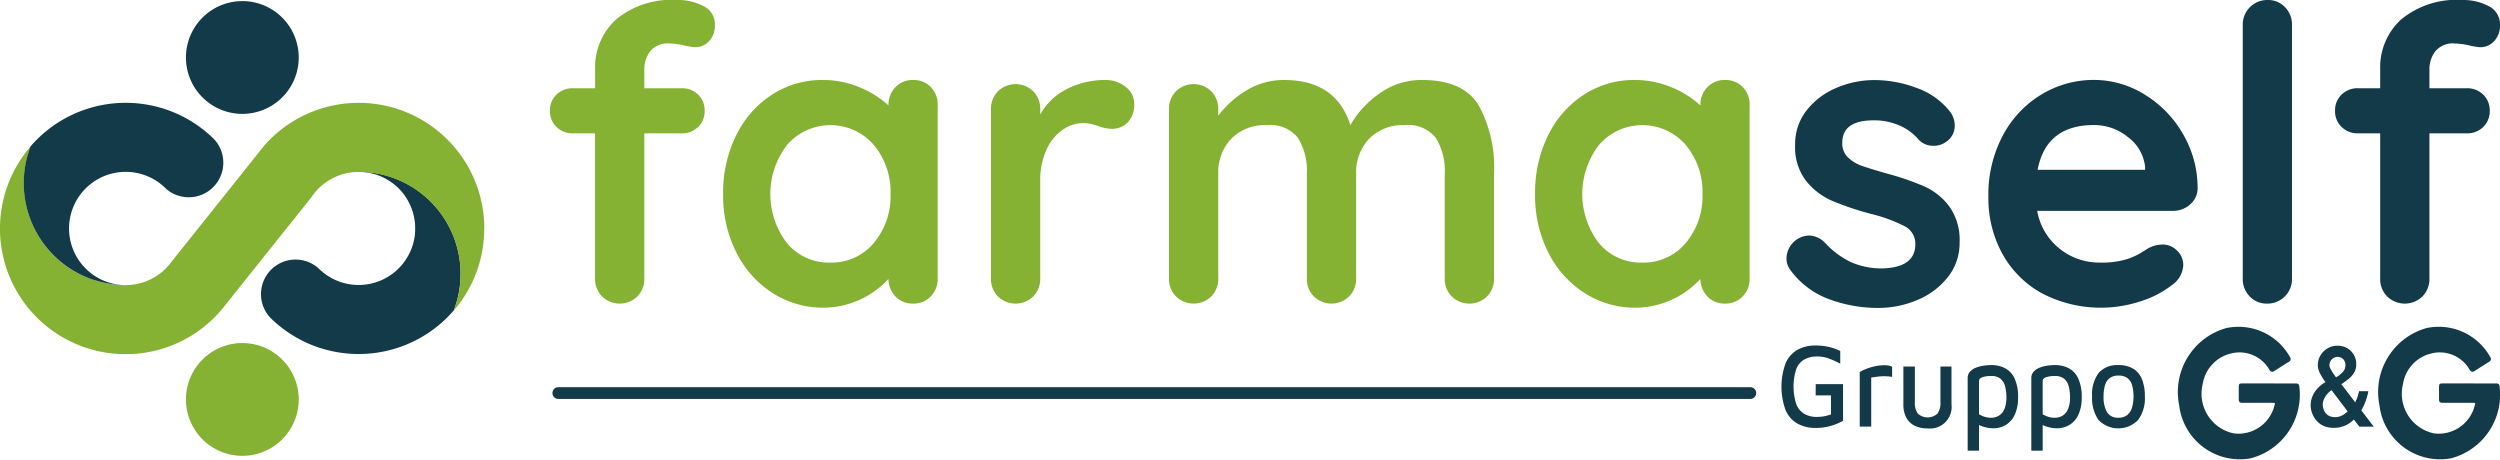
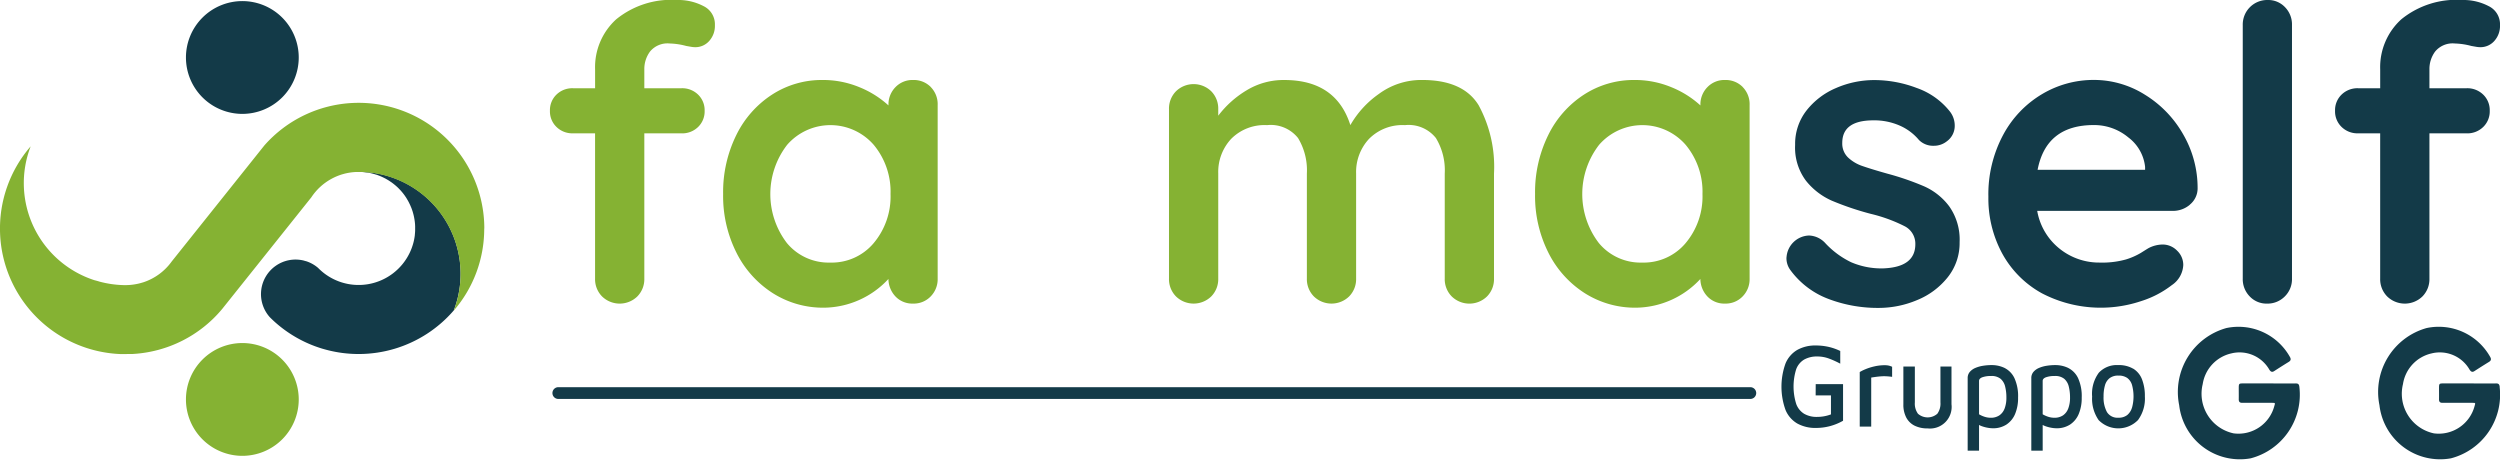
<svg xmlns="http://www.w3.org/2000/svg" width="255" height="46.876" viewBox="0 0 255 46.876">
  <defs>
    <clipPath id="a">
      <rect width="255" height="46.876" fill="none" />
    </clipPath>
  </defs>
  <g clip-path="url(#a)">
    <path d="M669.527,5.252a2.985,2.985,0,0,0-.586,1.778V9h3.808a2.314,2.314,0,0,1,1.674.648,2.205,2.205,0,0,1,.669,1.653,2.2,2.2,0,0,1-.669,1.653,2.31,2.31,0,0,1-1.674.649h-3.808V28.415a2.508,2.508,0,0,1-.712,1.82,2.577,2.577,0,0,1-3.6,0,2.507,2.507,0,0,1-.712-1.82V13.6h-2.26a2.308,2.308,0,0,1-1.674-.649,2.2,2.2,0,0,1-.669-1.653,2.2,2.2,0,0,1,.669-1.653A2.312,2.312,0,0,1,661.66,9h2.26V7.073a6.593,6.593,0,0,1,2.156-5.106A8.907,8.907,0,0,1,672.289,0a5.555,5.555,0,0,1,2.7.628,2.056,2.056,0,0,1,1.151,1.925,2.3,2.3,0,0,1-.586,1.632,1.875,1.875,0,0,1-1.423.628,2.425,2.425,0,0,1-.439-.042l-.481-.084a7.159,7.159,0,0,0-1.674-.251,2.305,2.305,0,0,0-2.009.816" transform="translate(-603.22)" fill="#85b233" />
    <path d="M888.056,96.627a2.492,2.492,0,0,1,.711,1.841v17.7a2.508,2.508,0,0,1-.711,1.82,2.4,2.4,0,0,1-1.8.732,2.366,2.366,0,0,1-1.779-.712,2.629,2.629,0,0,1-.732-1.8,9.076,9.076,0,0,1-6.57,2.93,9.564,9.564,0,0,1-5.231-1.486,10.4,10.4,0,0,1-3.7-4.122,12.861,12.861,0,0,1-1.36-5.984,13.156,13.156,0,0,1,1.339-6.005,10.289,10.289,0,0,1,3.662-4.143,9.323,9.323,0,0,1,5.126-1.485,9.7,9.7,0,0,1,3.767.732,9.9,9.9,0,0,1,2.971,1.862v-.042a2.507,2.507,0,0,1,.712-1.82,2.4,2.4,0,0,1,1.8-.732,2.441,2.441,0,0,1,1.8.712m-5.817,15.923a7.38,7.38,0,0,0,1.716-5,7.462,7.462,0,0,0-1.716-5.022,5.856,5.856,0,0,0-8.83,0,8.216,8.216,0,0,0-.021,10.023,5.526,5.526,0,0,0,4.415,1.988,5.588,5.588,0,0,0,4.436-1.988" transform="translate(-793.125 -87.754)" fill="#85b233" />
-     <path d="M1201.8,96.627a2.122,2.122,0,0,1,.858,1.674,2.593,2.593,0,0,1-.669,1.946,2.207,2.207,0,0,1-1.59.649,4.178,4.178,0,0,1-1.423-.293c-.083-.028-.272-.084-.565-.168a3.419,3.419,0,0,0-.942-.125,3.723,3.723,0,0,0-2.093.669,4.891,4.891,0,0,0-1.653,2.03,7.469,7.469,0,0,0-.648,3.243v9.918a2.508,2.508,0,0,1-.712,1.82,2.577,2.577,0,0,1-3.6,0,2.507,2.507,0,0,1-.712-1.82V98.886a2.51,2.51,0,0,1,.712-1.82,2.577,2.577,0,0,1,3.6,0,2.511,2.511,0,0,1,.712,1.82v.544a6.342,6.342,0,0,1,2.762-2.616,8.5,8.5,0,0,1,3.85-.9,3.2,3.2,0,0,1,2.113.712" transform="translate(-1086.973 -87.754)" fill="#85b233" />
    <path d="M1433.076,98.448a13.147,13.147,0,0,1,1.59,7.01v10.713a2.508,2.508,0,0,1-.712,1.82,2.576,2.576,0,0,1-3.6,0,2.5,2.5,0,0,1-.712-1.82V105.457a6.347,6.347,0,0,0-.9-3.62,3.55,3.55,0,0,0-3.16-1.318,4.783,4.783,0,0,0-3.662,1.4,4.959,4.959,0,0,0-1.318,3.536v10.713a2.508,2.508,0,0,1-.711,1.82,2.577,2.577,0,0,1-3.6,0,2.5,2.5,0,0,1-.712-1.82V105.457a6.351,6.351,0,0,0-.9-3.62,3.551,3.551,0,0,0-3.16-1.318,4.781,4.781,0,0,0-3.662,1.4,4.957,4.957,0,0,0-1.318,3.536v10.713a2.509,2.509,0,0,1-.712,1.82,2.577,2.577,0,0,1-3.6,0,2.507,2.507,0,0,1-.712-1.82V98.887a2.51,2.51,0,0,1,.712-1.82,2.577,2.577,0,0,1,3.6,0,2.512,2.512,0,0,1,.712,1.82v.67a10.208,10.208,0,0,1,2.867-2.574,7.243,7.243,0,0,1,3.871-1.067q5.273,0,6.738,4.6a9.86,9.86,0,0,1,2.908-3.18,7.293,7.293,0,0,1,4.415-1.423q4.143,0,5.733,2.532" transform="translate(-1282.278 -87.755)" fill="#85b233" />
    <path d="M1861.442,96.627a2.492,2.492,0,0,1,.711,1.841v17.7a2.508,2.508,0,0,1-.711,1.82,2.4,2.4,0,0,1-1.8.732,2.366,2.366,0,0,1-1.779-.712,2.629,2.629,0,0,1-.732-1.8,9.076,9.076,0,0,1-6.57,2.93,9.564,9.564,0,0,1-5.231-1.486,10.405,10.405,0,0,1-3.7-4.122,12.862,12.862,0,0,1-1.36-5.984,13.157,13.157,0,0,1,1.339-6.005,10.289,10.289,0,0,1,3.662-4.143,9.323,9.323,0,0,1,5.126-1.485,9.7,9.7,0,0,1,3.767.732,9.9,9.9,0,0,1,2.971,1.862v-.042a2.507,2.507,0,0,1,.712-1.82,2.4,2.4,0,0,1,1.8-.732,2.441,2.441,0,0,1,1.8.712m-5.817,15.923a7.379,7.379,0,0,0,1.716-5,7.462,7.462,0,0,0-1.716-5.022,5.856,5.856,0,0,0-8.83,0,8.216,8.216,0,0,0-.021,10.023,5.526,5.526,0,0,0,4.415,1.988,5.588,5.588,0,0,0,4.436-1.988" transform="translate(-1683.693 -87.754)" fill="#85b233" />
    <path d="M2141.774,113.994a2.381,2.381,0,0,1,2.3-2.218,2.364,2.364,0,0,1,1.674.8,8.819,8.819,0,0,0,2.615,1.925,7.8,7.8,0,0,0,3.285.628q3.264-.125,3.264-2.469a2,2,0,0,0-1.109-1.841,15.664,15.664,0,0,0-3.452-1.256,29.836,29.836,0,0,1-3.955-1.339,6.982,6.982,0,0,1-2.636-2.03,5.619,5.619,0,0,1-1.109-3.662,5.537,5.537,0,0,1,1.151-3.494,7.577,7.577,0,0,1,3.013-2.3,9.741,9.741,0,0,1,3.955-.816,12.159,12.159,0,0,1,4.269.8,7.432,7.432,0,0,1,3.348,2.344,2.332,2.332,0,0,1,.544,1.507,1.944,1.944,0,0,1-.8,1.59,2.11,2.11,0,0,1-1.34.46,2.035,2.035,0,0,1-1.506-.586,5.322,5.322,0,0,0-1.946-1.464,6.438,6.438,0,0,0-2.7-.544q-3.181,0-3.18,2.3a1.969,1.969,0,0,0,.586,1.486,4,4,0,0,0,1.486.879q.9.314,2.531.774a27.757,27.757,0,0,1,3.767,1.3,6.474,6.474,0,0,1,2.553,2.051,5.878,5.878,0,0,1,1.046,3.641,5.583,5.583,0,0,1-1.214,3.578,7.683,7.683,0,0,1-3.118,2.323,10.077,10.077,0,0,1-3.913.8,14.18,14.18,0,0,1-5.148-.921,8.55,8.55,0,0,1-3.892-2.971,2.034,2.034,0,0,1-.376-1.256" transform="translate(-1959.548 -87.754)" fill="#133a48" />
    <path d="M2404.316,108.637a2.662,2.662,0,0,1-1.758.628h-13.81a6.307,6.307,0,0,0,2.3,3.871,6.433,6.433,0,0,0,4.06,1.4,9,9,0,0,0,2.678-.314,6.961,6.961,0,0,0,1.528-.67q.564-.355.774-.481a3.192,3.192,0,0,1,1.423-.376,2.054,2.054,0,0,1,1.507.628,2.007,2.007,0,0,1,.628,1.465,2.614,2.614,0,0,1-1.172,2.051,9.983,9.983,0,0,1-3.139,1.632,12.973,12.973,0,0,1-10.107-.8,10.222,10.222,0,0,1-4.038-4.038,11.778,11.778,0,0,1-1.423-5.8,12.838,12.838,0,0,1,1.506-6.319,10.7,10.7,0,0,1,3.976-4.164,10.276,10.276,0,0,1,5.273-1.443,9.776,9.776,0,0,1,5.21,1.507,11.27,11.27,0,0,1,3.913,4.059,10.914,10.914,0,0,1,1.464,5.524,2.148,2.148,0,0,1-.795,1.632m-15.526-3.557h10.964v-.293a4.33,4.33,0,0,0-1.716-3.013,5.432,5.432,0,0,0-3.515-1.256q-4.855,0-5.733,4.562" transform="translate(-2180.952 -87.754)" fill="#133a48" />
    <path d="M2693.007,30.236a2.47,2.47,0,0,1-1.821.732,2.351,2.351,0,0,1-1.757-.732,2.505,2.505,0,0,1-.711-1.82V2.553A2.5,2.5,0,0,1,2691.271,0a2.354,2.354,0,0,1,1.757.732,2.511,2.511,0,0,1,.712,1.82V28.415a2.47,2.47,0,0,1-.732,1.82" transform="translate(-2459.957)" fill="#133a48" />
    <path d="M2809.593,5.252a2.985,2.985,0,0,0-.586,1.778V9h3.808a2.314,2.314,0,0,1,1.674.648,2.2,2.2,0,0,1,.669,1.653,2.2,2.2,0,0,1-.669,1.653,2.31,2.31,0,0,1-1.674.649h-3.808V28.415a2.508,2.508,0,0,1-.712,1.82,2.577,2.577,0,0,1-3.6,0,2.507,2.507,0,0,1-.712-1.82V13.6h-2.259a2.308,2.308,0,0,1-1.674-.649,2.2,2.2,0,0,1-.669-1.653,2.2,2.2,0,0,1,.669-1.653A2.312,2.312,0,0,1,2801.726,9h2.259V7.073a6.593,6.593,0,0,1,2.156-5.106A8.907,8.907,0,0,1,2812.355,0a5.554,5.554,0,0,1,2.7.628,2.056,2.056,0,0,1,1.151,1.925,2.3,2.3,0,0,1-.586,1.632,1.876,1.876,0,0,1-1.423.628,2.423,2.423,0,0,1-.439-.042l-.481-.084a7.157,7.157,0,0,0-1.674-.251,2.306,2.306,0,0,0-2.009.816" transform="translate(-2561.205)" fill="#133a48" />
    <path d="M2139.133,419.26h1.562V421.2a4.018,4.018,0,0,1-1.428.256,2.517,2.517,0,0,1-1.305-.317,1.957,1.957,0,0,1-.809-1,5.923,5.923,0,0,1-.006-3.54,1.926,1.926,0,0,1,.809-.989,2.644,2.644,0,0,1,1.355-.317,3.393,3.393,0,0,1,1.171.208,8.949,8.949,0,0,1,1.16.525v-1.294a5.569,5.569,0,0,0-1.2-.421,5.847,5.847,0,0,0-1.283-.14,3.762,3.762,0,0,0-1.9.452,2.879,2.879,0,0,0-1.2,1.385,7,7,0,0,0,0,4.736,2.878,2.878,0,0,0,1.2,1.385,3.785,3.785,0,0,0,1.913.452,5.516,5.516,0,0,0,1.417-.183,5.644,5.644,0,0,0,1.339-.549v-3.735h-2.789Z" transform="translate(-1953.937 -378.932)" fill="#133a48" />
    <path d="M2232.063,437.84a4.631,4.631,0,0,0-1.082.128,5.551,5.551,0,0,0-.926.3,3.858,3.858,0,0,0-.535.269V444.1h1.171v-5q.223-.037.491-.073t.547-.055a4.261,4.261,0,0,1,.558,0q.279.018.536.055V438a1.7,1.7,0,0,0-.3-.11,1.782,1.782,0,0,0-.457-.049" transform="translate(-2039.827 -400.588)" fill="#133a48" />
    <path d="M2285.614,443.08a1.749,1.749,0,0,1-.318,1.153,1.495,1.495,0,0,1-1.974,0,1.749,1.749,0,0,1-.318-1.153v-3.662h-1.171v3.845a2.816,2.816,0,0,0,.3,1.367,1.939,1.939,0,0,0,.854.824,2.94,2.94,0,0,0,1.322.275,2.208,2.208,0,0,0,2.432-2.466v-3.845h-1.127Z" transform="translate(-2087.689 -402.031)" fill="#133a48" />
    <path d="M2362.721,438a3.016,3.016,0,0,0-1.361-.305,5.535,5.535,0,0,0-.853.067,3.293,3.293,0,0,0-.787.22,1.522,1.522,0,0,0-.574.409.947.947,0,0,0-.218.635v7.4h1.16V443.8a1.985,1.985,0,0,0,.246.114,3.57,3.57,0,0,0,.625.171,3.123,3.123,0,0,0,.524.055,2.487,2.487,0,0,0,1.406-.384,2.4,2.4,0,0,0,.881-1.086,4.173,4.173,0,0,0,.3-1.654,4.439,4.439,0,0,0-.368-1.983,2.221,2.221,0,0,0-.982-1.031m-.022,4.113a1.466,1.466,0,0,1-.536.708,1.544,1.544,0,0,1-.892.244,2.027,2.027,0,0,1-.591-.092,2.722,2.722,0,0,1-.591-.262v-3.405q0-.244.34-.372a2.6,2.6,0,0,1,.9-.128,1.434,1.434,0,0,1,.959.287,1.49,1.49,0,0,1,.463.787,4.478,4.478,0,0,1,.128,1.111,3.141,3.141,0,0,1-.178,1.123" transform="translate(-2158.226 -400.456)" fill="#133a48" />
    <path d="M2439.028,438a3.015,3.015,0,0,0-1.361-.305,5.533,5.533,0,0,0-.853.067,3.293,3.293,0,0,0-.787.22,1.522,1.522,0,0,0-.574.409.947.947,0,0,0-.218.635v7.4h1.16V443.8a1.981,1.981,0,0,0,.245.114,3.573,3.573,0,0,0,.625.171,3.12,3.12,0,0,0,.524.055,2.487,2.487,0,0,0,1.406-.384,2.4,2.4,0,0,0,.881-1.086,4.173,4.173,0,0,0,.3-1.654,4.439,4.439,0,0,0-.368-1.983,2.222,2.222,0,0,0-.982-1.031m-.022,4.113a1.467,1.467,0,0,1-.535.708,1.545,1.545,0,0,1-.893.244,2.026,2.026,0,0,1-.591-.092,2.716,2.716,0,0,1-.591-.262v-3.405q0-.244.34-.372a2.6,2.6,0,0,1,.9-.128,1.433,1.433,0,0,1,.959.287,1.492,1.492,0,0,1,.463.787,4.478,4.478,0,0,1,.128,1.111,3.135,3.135,0,0,1-.178,1.123" transform="translate(-2228.041 -400.456)" fill="#133a48" />
    <path d="M2512.328,438.068a2.864,2.864,0,0,0-1.528-.372,2.5,2.5,0,0,0-1.98.775,3.609,3.609,0,0,0-.686,2.435,3.807,3.807,0,0,0,.664,2.4,2.807,2.807,0,0,0,4.016-.006,3.682,3.682,0,0,0,.7-2.4,4.676,4.676,0,0,0-.29-1.745,2.212,2.212,0,0,0-.893-1.092m-.128,3.961a1.544,1.544,0,0,1-.485.763,1.382,1.382,0,0,1-.9.275,1.257,1.257,0,0,1-1.171-.574,3.073,3.073,0,0,1-.346-1.587,3.971,3.971,0,0,1,.145-1.147,1.4,1.4,0,0,1,.48-.732,1.429,1.429,0,0,1,.892-.256,1.509,1.509,0,0,1,.892.238,1.364,1.364,0,0,1,.491.714,4.411,4.411,0,0,1,.006,2.307" transform="translate(-2294.737 -400.456)" fill="#133a48" />
-     <path d="M2775.727,420.052a5.513,5.513,0,0,0,.262-.958h-.948q-.023.1-.078.305t-.145.458a2.925,2.925,0,0,1-.173.374l-1.413-1.85c.277-.186.527-.366.738-.537a2.376,2.376,0,0,0,.574-.659,1.7,1.7,0,0,0,.206-.86,1.843,1.843,0,0,0-.251-.952,1.821,1.821,0,0,0-.68-.671,1.964,1.964,0,0,0-.987-.244,1.939,1.939,0,0,0-1.01.269,2.047,2.047,0,0,0-.719.714,1.856,1.856,0,0,0-.028,1.874,6.079,6.079,0,0,0,.485.781l.052.068a3.6,3.6,0,0,0-.838.677,2.641,2.641,0,0,0-.524.861,2.544,2.544,0,0,0-.15.836,2.3,2.3,0,0,0,.145.781,2.54,2.54,0,0,0,.43.751,2.031,2.031,0,0,0,.731.555,2.465,2.465,0,0,0,1.049.208,2.838,2.838,0,0,0,.954-.153,2.784,2.784,0,0,0,.759-.4,3.73,3.73,0,0,0,.343-.3l.555.731h1.472l-1.268-1.661a6.383,6.383,0,0,0,.459-.994m-3.469-4.211a.819.819,0,0,1,1.16-.018.816.816,0,0,1,.229.6,1.165,1.165,0,0,1-.073.4,1.178,1.178,0,0,1-.3.421,3.467,3.467,0,0,1-.585.435l-.006-.008q-.134-.171-.284-.4t-.268-.446a.833.833,0,0,1-.117-.378.842.842,0,0,1,.24-.6m1.21,5.627a1.525,1.525,0,0,1-.848.262,1.361,1.361,0,0,1-.658-.14,1.029,1.029,0,0,1-.391-.354,1.41,1.41,0,0,1-.184-.427,1.621,1.621,0,0,1-.05-.36,1.452,1.452,0,0,1,.1-.494,2.005,2.005,0,0,1,.363-.586,2.557,2.557,0,0,1,.43-.392l1.649,2.172a3.279,3.279,0,0,1-.412.32" transform="translate(-2534.414 -379.193)" fill="#133a48" />
    <path d="M2623.334,397.29c-.906.011-1.812,0-2.719,0H2617.9c-.337,0-.376.045-.378.423s.007.78,0,1.17c-.007.286.1.388.364.386,1.012-.011,2.025,0,3.037,0,.326,0,.326,0,.225.334a3.782,3.782,0,0,1-4.149,2.78,4.132,4.132,0,0,1-3.153-5.028,3.8,3.8,0,0,1,2.926-3.13,3.5,3.5,0,0,1,3.874,1.67c.154.225.288.271.5.13q.732-.476,1.475-.932c.23-.142.247-.3.1-.538a6.009,6.009,0,0,0-6.461-2.914,6.77,6.77,0,0,0-4.814,7.872,6.228,6.228,0,0,0,7.292,5.417,6.708,6.708,0,0,0,4.969-7.265c-.025-.289-.123-.377-.376-.374" transform="translate(-2389.169 -358.18)" fill="#133a48" />
    <path d="M2863.834,397.664c-.025-.289-.123-.377-.376-.374-.906.011-1.812,0-2.719,0s-1.812,0-2.719,0c-.337,0-.376.045-.378.423s.007.78,0,1.17c-.007.286.1.388.364.386,1.012-.011,2.024,0,3.037,0,.326,0,.326,0,.225.334a3.782,3.782,0,0,1-4.149,2.78,4.132,4.132,0,0,1-3.153-5.028,3.8,3.8,0,0,1,2.926-3.13,3.5,3.5,0,0,1,3.874,1.67c.154.225.288.271.5.13q.732-.476,1.476-.932c.23-.142.247-.3.1-.539a6.009,6.009,0,0,0-6.461-2.914,6.77,6.77,0,0,0-4.814,7.872,6.228,6.228,0,0,0,7.292,5.417,6.708,6.708,0,0,0,4.969-7.265" transform="translate(-2608.862 -358.18)" fill="#133a48" />
    <path d="M234.433,417.018a5.752,5.752,0,1,1-5.752-5.752,5.752,5.752,0,0,1,5.752,5.752" transform="translate(-203.962 -376.275)" fill="#85b233" />
    <path d="M234.433,7.1a5.752,5.752,0,1,1-5.752-5.752A5.752,5.752,0,0,1,234.433,7.1" transform="translate(-203.962 -1.236)" fill="#133a48" />
    <path d="M322.812,206.02h0a5.507,5.507,0,0,1,.687.044l.071.009h0a5.739,5.739,0,0,1,1.013.227h0l.01,0q.236.077.464.173l.089.04.107.049.06.027.068.035.095.048.086.044.044.025.078.045c.04.023.08.045.12.069l.118.074.065.043.042.028c.05.034.1.068.148.1l.034.025c.051.037.1.075.151.113l.021.017c.106.084.21.17.31.261.057.052.112.1.167.159l.011.01.023.022c.027.027.053.056.079.083l.072.075.04.042q.194.214.366.446l.009.013.059.08.035.052.074.11c.015.023.031.045.046.068l.03.048,0,.006.039.063c.018.03.035.06.053.09l.031.053c.026.046.052.093.077.141l.028.053.015.029c.011.021.02.043.031.065.024.048.047.1.07.144l.042.094c.022.05.043.1.064.15.008.019.017.038.025.058l.014.037.031.082c.015.041.03.082.044.124s.02.059.03.089.015.045.022.067.01.035.015.053.019.063.027.094.022.079.032.119.017.066.025.1c0,.016.008.032.012.049s.01.047.015.07.015.067.021.1.015.079.022.119.012.068.018.1l.006.032c0,.03.008.06.012.089s.01.069.014.1.009.083.013.125.007.068.01.1.006.089.008.134,0,.063.005.1c0,.059,0,.118,0,.177,0,.018,0,.035,0,.053,0,.068,0,.135,0,.2,0,.014,0,.027,0,.041q-.008.2-.03.4l0,.038q-.023.2-.06.395l-.006.033q-.038.2-.09.39l-.007.026a5.733,5.733,0,0,1-.335.914v0a5.777,5.777,0,0,1-9.368,1.6,3.528,3.528,0,0,0-1.191-.676c-.1-.026-.193-.05-.287-.08a3.526,3.526,0,0,0-3.456,5.774q.2.2.4.387a12.805,12.805,0,0,0,4.975,2.834h0l.178.05h0a12.813,12.813,0,0,0,13.22-3.956,10.407,10.407,0,0,0-9.707-14.146" transform="translate(-286.231 -188.491)" fill="#133a48" />
    <path d="M49.4,136.088a12.816,12.816,0,0,0-22.44-8.464l-.771.966-1.718,2.152-1.282,1.605-5.678,7.111a5.792,5.792,0,0,1-2.913,2.126l-.035.009a5.74,5.74,0,0,1-.911.208,5.558,5.558,0,0,1-.829.064h0c-.064,0-.127,0-.19,0a10.45,10.45,0,0,1-2.488-.358c-.169-.056-.342-.1-.517-.145a10.406,10.406,0,0,1-6.5-13.651A12.808,12.808,0,0,0,12.348,148.9l1.2-.012a12.79,12.79,0,0,0,9.122-4.6l.313-.392,1.95-2.442,1.279-1.6,5.544-6.943a5.771,5.771,0,0,1,4.628-2.587c.063,0,.127,0,.19,0h0a10.407,10.407,0,0,1,9.707,14.146,12.767,12.767,0,0,0,3.11-8.369" transform="translate(0 -112.783)" fill="#85b233" />
-     <path d="M35.653,141.358c.175.042.348.089.517.144a10.447,10.447,0,0,0,2.488.359,5.776,5.776,0,1,1,4.313-9.819,3.529,3.529,0,0,0,1.2.685c.1.026.193.05.287.08a3.526,3.526,0,0,0,3.456-5.774q-.2-.2-.4-.387a12.8,12.8,0,0,0-4.975-2.834l-.178-.05a12.813,12.813,0,0,0-13.21,3.944,10.406,10.406,0,0,0,6.5,13.651" transform="translate(-26.029 -112.783)" fill="#133a48" />
    <path d="M785.23,465.41H663.792a.6.6,0,1,1,0-1.191H785.23a.6.6,0,1,1,0,1.191" transform="translate(-606.77 -424.722)" fill="#133a48" />
  </g>
</svg>